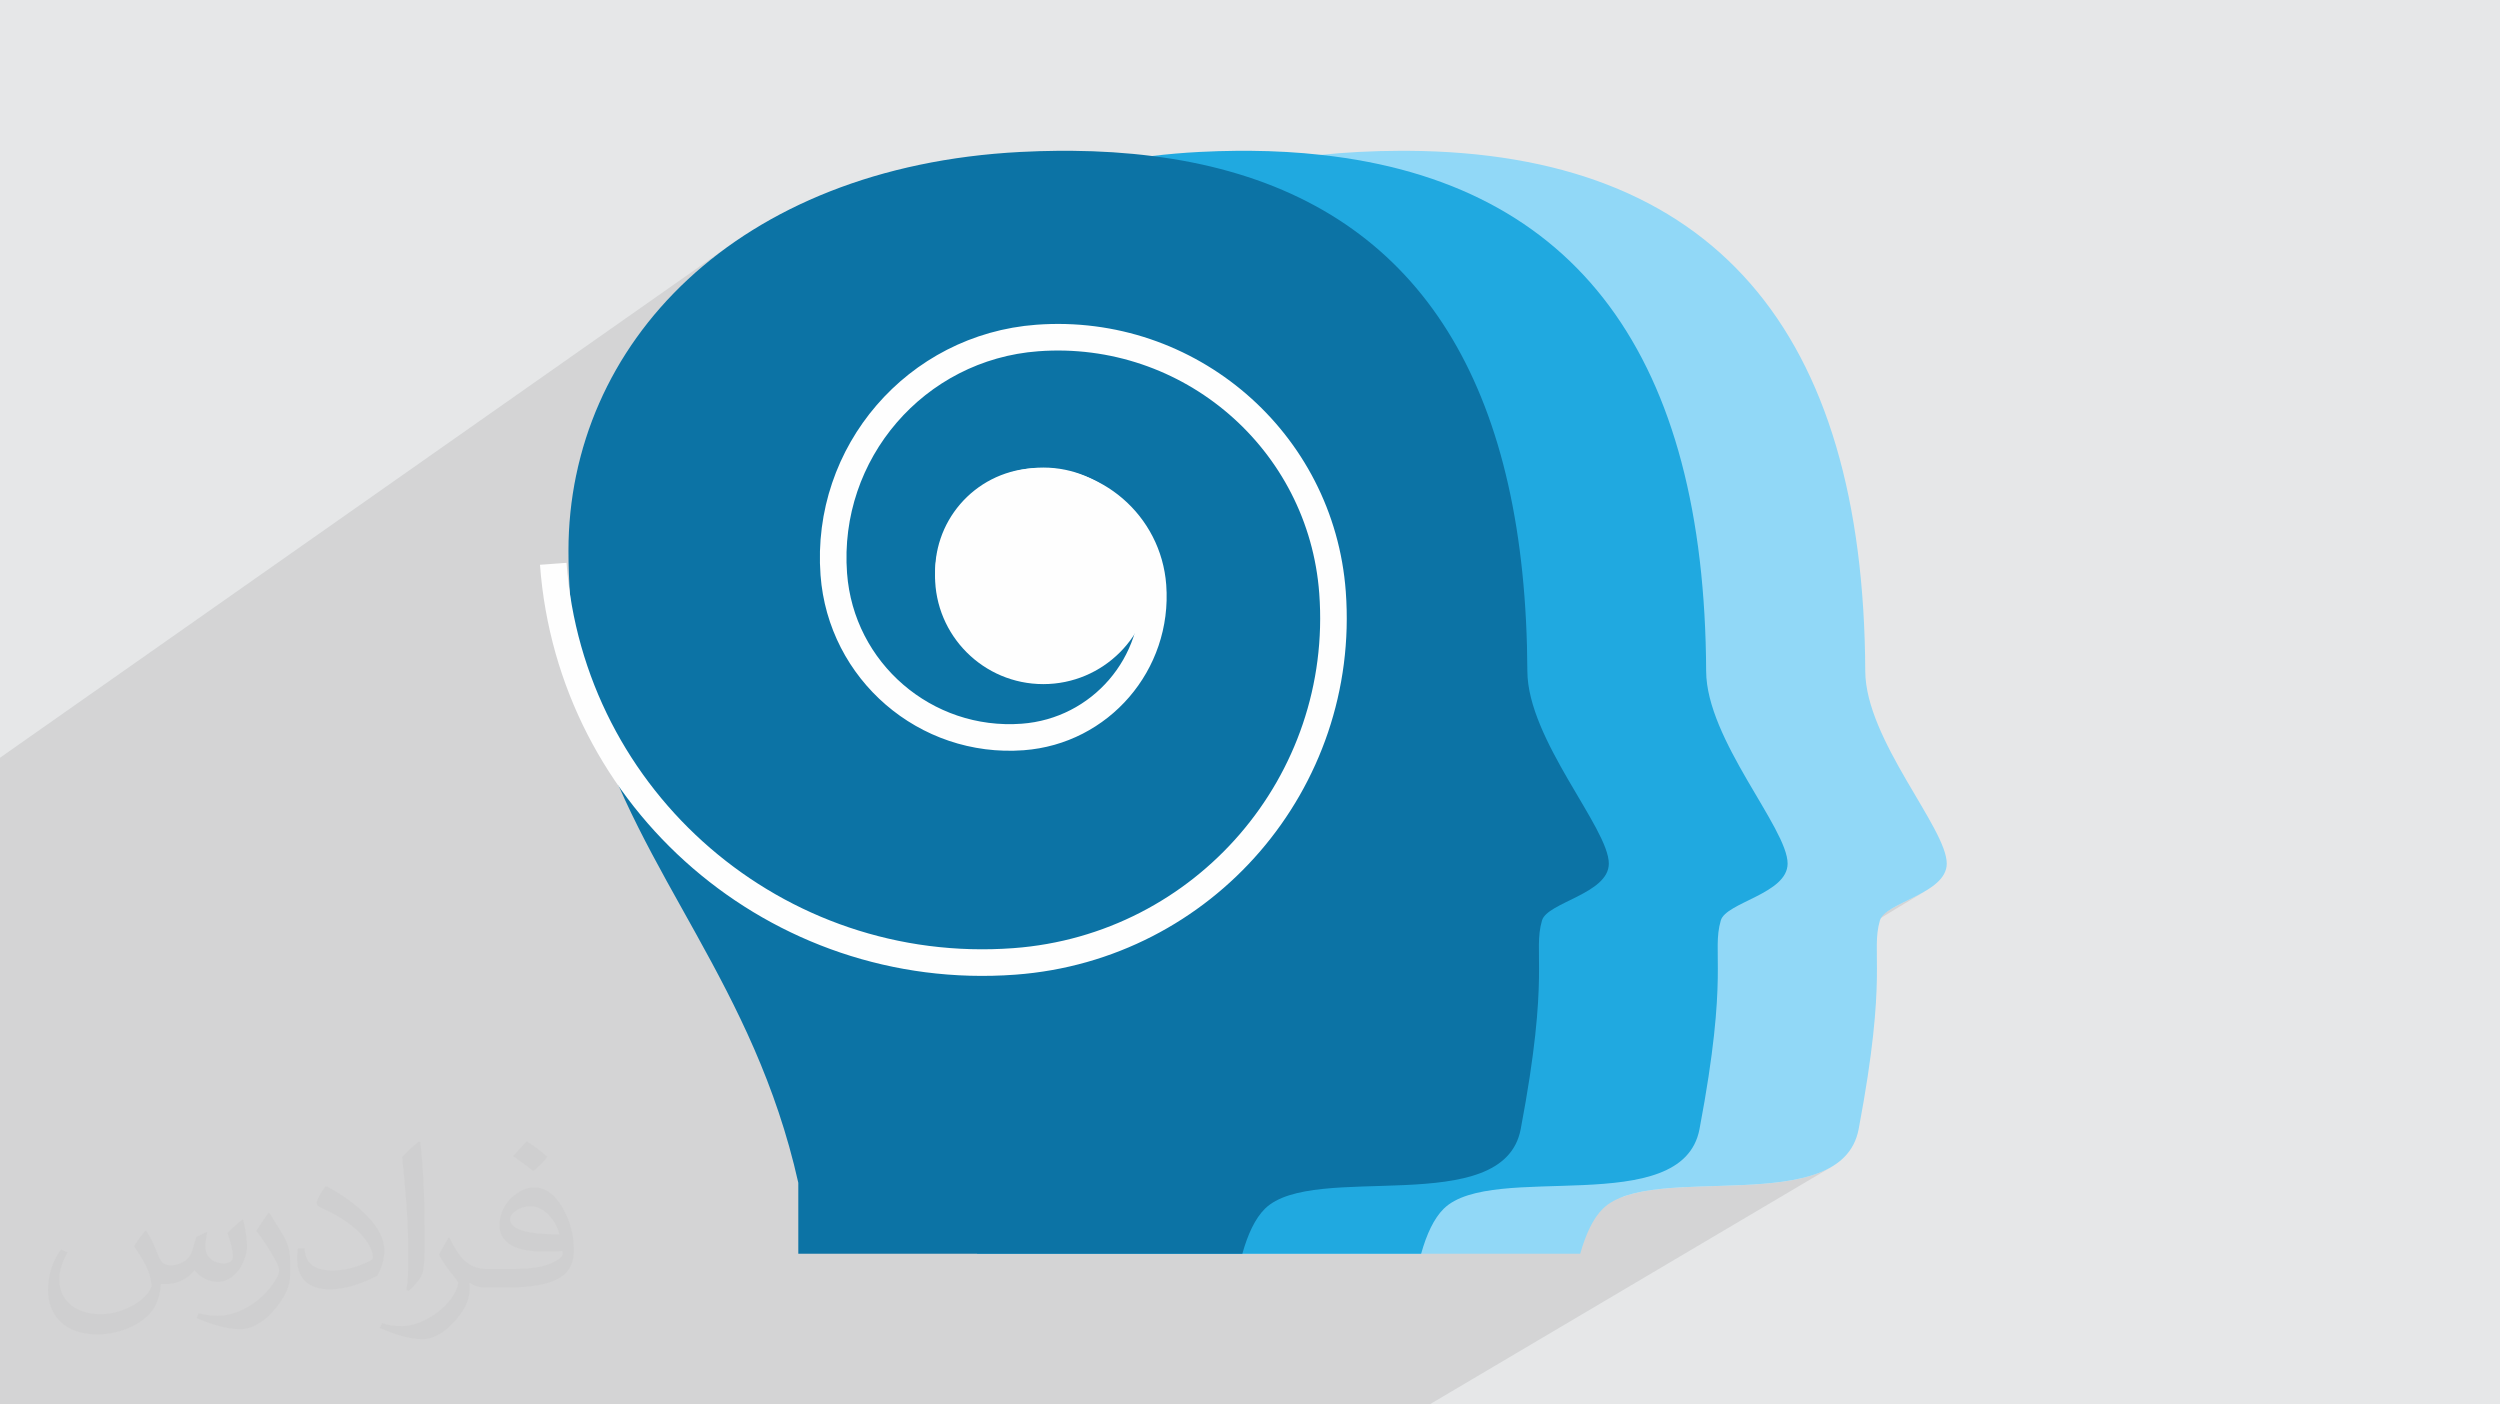
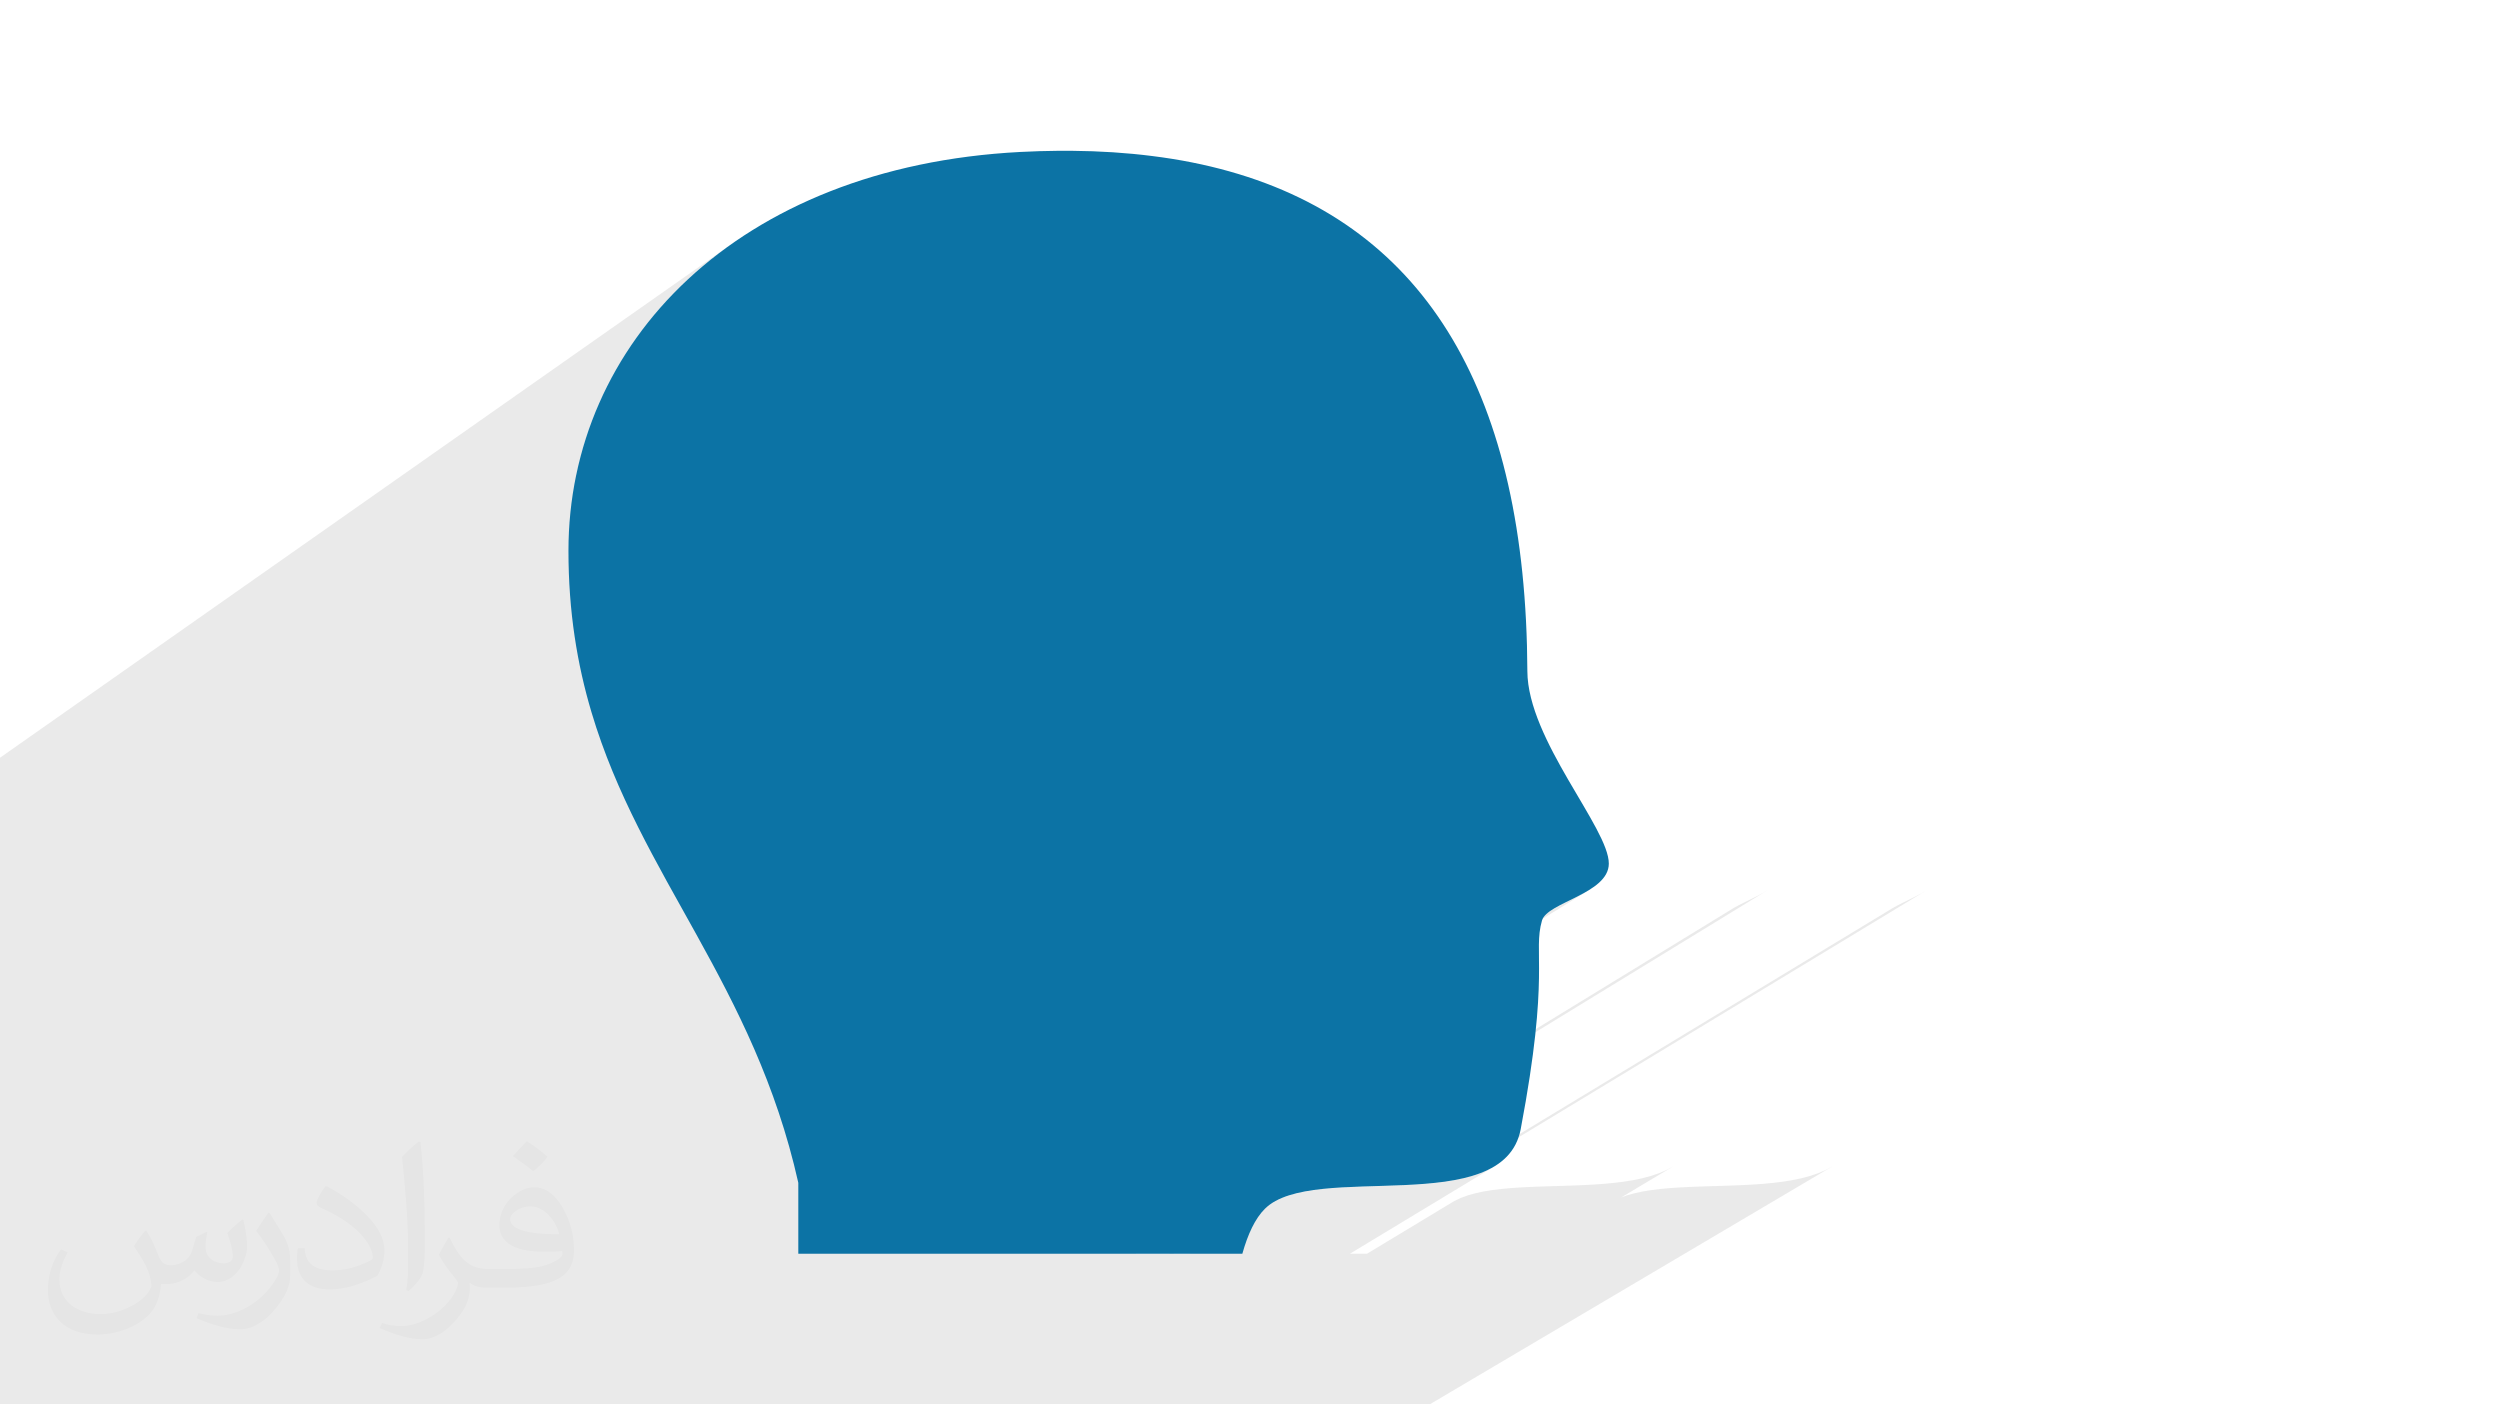
<svg xmlns="http://www.w3.org/2000/svg" xml:space="preserve" width="94.192mm" height="52.917mm" version="1.1" style="shape-rendering:geometricPrecision; text-rendering:geometricPrecision; image-rendering:optimizeQuality; fill-rule:evenodd; clip-rule:evenodd" viewBox="0 0 9419.16 5291.66">
  <defs>
    <style type="text/css">
   
    .str0 {stroke:#FEFEFE;stroke-width:100.2;stroke-miterlimit:10}
    .fil6 {fill:none;fill-rule:nonzero}
    .fil0 {fill:#E6E7E8}
    .fil7 {fill:#FEFEFE;fill-rule:nonzero}
    .fil3 {fill:#91D8F7;fill-rule:nonzero}
    .fil5 {fill:#0C73A5;fill-rule:nonzero}
    .fil4 {fill:#20A9E0;fill-rule:nonzero}
    .fil2 {fill:#373435;fill-opacity:0.031}
    .fil1 {fill:#373435;fill-opacity:0.102}
   
  </style>
  </defs>
  <g id="Layer_x0020_1">
-     <polygon class="fil0" points="-0,0 9419.16,0 9419.16,5291.66 -0,5291.66 " />
    <path class="fil1" d="M313.38 5291.66l-193.65 0 -112.65 0 -7.08 0 0 -59.04 0 -165.09 0 -37.94 0 -6 0 -455.8 0 -143.41 0 -22.83 0 -27.07 0 -3.54 0 -47.2 0 -43.35 0 -91.01 0 -200.16 0 -54.79 0 -113.26 0 -12.72 0 -125.7 0 -123.88 0 -8.94 0 -252.19 0 -442.9 2770.09 -1945.11 -62.47 45.29 -59.4 47.58 -56.3 49.8 -53.17 51.93 -49.99 53.95 -46.79 55.89 -43.55 57.73 -40.27 59.5 -36.96 61.15 -33.6 62.73 -30.23 64.21 -26.8 65.59 -23.34 66.9 -19.85 68.1 -16.32 69.21 -0.62 3.42 1264.86 -877.09 -58.63 42.94 -55.9 44.99 -53.14 46.96 -50.36 48.85 -47.53 50.66 -44.69 52.4 -41.81 54.06 -38.9 55.65 -35.96 57.15 -32.99 58.58 -30 59.94 -26.96 61.21 -23.9 62.42 -20.82 63.53 -12.47 45.51 1199.51 -822.64 -32.17 22.13 -31.4 22.72 -30.63 23.32 -29.86 23.89 -29.07 24.45 -28.29 25 -27.5 25.55 -26.71 26.08 -25.9 26.59 -25.11 27.1 -24.29 27.6 -23.49 28.08 -22.66 28.55 -21.85 29.01 -21.02 29.45 -20.19 29.9 -19.35 30.32 -0.12 0.2 6.18 -2.98 37.52 -15.87 38.48 -14.07 39.39 -12.21 40.25 -10.31 41.07 -8.33 41.82 -6.32 42.55 -4.23 53.38 -2.6 52.88 0.1 52.31 2.75 51.66 5.33 50.95 7.85 50.17 10.31 49.31 12.71 48.39 15.06 47.4 17.34 46.34 19.56 45.21 21.72 44 23.82 42.73 25.86 41.39 27.84 39.98 29.76 38.5 31.62 36.94 33.42 35.33 35.16 33.63 36.84 31.87 38.46 30.05 40.01 28.14 41.52 26.17 42.95 24.13 44.33 22.02 45.64 19.84 46.91 17.59 48.1 15.27 49.24 12.88 50.31 10.42 51.33 7.9 52.29 5.29 53.18 3.25 66.73 -0.13 66.1 -3.44 65.38 -6.66 64.57 -9.81 63.69 -12.89 62.71 -15.9 61.64 -18.82 60.49 -21.67 59.25 -24.45 57.92 -27.15 56.51 -29.78 55 -32.33 53.42 -34.8 51.74 -37.2 49.97 -39.53 48.12 -41.77 46.18 -43.95 44.16 -46.05 42.04 -48.07 39.84 -50.02 37.55 -51.89 35.18 -435.28 276.57 2.28 4.36 12.32 23.84 12.24 23.99 12.15 24.15 12.04 24.32 11.95 24.5 11.82 24.69 11.71 24.89 11.57 25.1 11.43 25.32 11.28 25.54 11.13 25.77 10.95 26.02 10.79 26.27 10.6 26.54 10.41 26.8 10.22 27.09 10 27.37 9.79 27.68 9.57 27.98 9.33 28.29 9.09 28.62 8.84 28.96 8.59 29.3 8.31 29.65 8.05 30.01 7.76 30.39 2.63 10.85 1588.29 -983.57 19.45 -10.76 21.17 -10.76 22.24 -10.95 22.67 -11.29 22.45 -11.83 21.57 -12.53 -1715.36 1061.89 2.36 9.71 7.17 31.15 0 267.24 122.5 0 2127.39 -1301.87 19.45 -10.76 21.17 -10.76 22.24 -10.95 22.67 -11.29 22.45 -11.83 21.57 -12.53 -2239.42 1369.99 59.85 0 325.1 -198.67 24.23 -11.57 26.71 -9.73 28.97 -8.08 31.02 -6.6 32.84 -5.3 34.45 -4.19 35.85 -3.24 37.01 -2.47 37.98 -1.89 38.72 -1.47 39.25 -1.24 39.55 -1.19 39.64 -1.3 39.51 -1.61 39.17 -2.08 38.61 -2.73 37.84 -3.56 17.81 -2.21 1705.32 -1032.74 19.46 -10.76 21.18 -10.76 22.25 -10.95 22.68 -11.29 22.45 -11.83 21.57 -12.53 -1813.92 1098.18 33.66 -5.43 34.19 -7.12 32.55 -8.66 30.69 -10.37 28.6 -12.27 26.31 -14.34 -545.95 330 64.35 0 329.06 -198.67 24.23 -11.57 26.71 -9.73 28.97 -8.08 31.02 -6.6 32.84 -5.3 34.45 -4.19 35.85 -3.24 37.01 -2.47 37.98 -1.89 38.72 -1.47 39.25 -1.24 39.55 -1.19 39.64 -1.3 39.51 -1.61 39.17 -2.08 38.61 -2.73 37.84 -3.56 36.83 -4.57 35.63 -5.75 34.19 -7.12 32.55 -8.66 30.69 -10.37 28.6 -12.27 26.31 -14.34 -197.53 117.98 21.84 -7.95 28.98 -8.08 31.02 -6.6 32.85 -5.3 34.46 -4.19 35.86 -3.24 37.02 -2.47 37.99 -1.89 38.72 -1.47 39.25 -1.24 39.56 -1.19 39.64 -1.3 39.52 -1.61 39.17 -2.08 38.62 -2.73 37.83 -3.56 36.84 -4.57 35.63 -5.75 34.19 -7.12 32.55 -8.66 30.69 -10.37 28.61 -12.27 26.31 -14.34 -1519.53 898.14 -386.54 0 -197.23 0 -6.62 0 -385.49 0 -200.43 0 -63.26 0 -87.51 0 -16.16 0 -294.87 0 -196.55 0 -58.83 0 -17.23 0 -120.43 0 -424.99 0 -73.68 0 -18.46 0 -72.36 0 -420.34 0 -241.9 0 -415.13 0 -205.54 0 -179.57 0 -94.24 0 -522.27 0 -372.79 0zm3307.87 -3944.09l-0.72 0.49 0.01 0 0.71 -0.49z" />
    <path class="fil2" d="M550.85 4636.82c17.98,27.25 29.64,53.44 41.02,82.55 8.46,16.94 12.95,48.16 52.65,48.16 11.63,0 28.32,-3.43 43.13,-11.63 16.66,-8.74 29.36,-21.97 35.99,-42.06l15.87 -53.44 38.63 -19.05 2.64 2.64c-5.28,20.12 -6.6,39.42 -6.6,54.51 0,44.7 38.63,61.65 69.32,61.65 17.98,0 34.14,-8.74 34.14,-25.15 0,-21.16 -8.99,-57.15 -20.65,-89.43 17.98,-17.98 35.99,-35.99 56.62,-50.55l3.17 1.6c8.99,38.1 14.02,75.67 14.02,100.81 0,24.61 -10.85,51.87 -19.84,69.6 -18.52,34.92 -51.33,62.71 -91.01,62.71 -30.15,0 -63.75,-15.09 -86.79,-43.13l-1.32 0c-21.69,27 -55.3,51.33 -109.02,51.33l-16.66 0c-2.64,35.46 -10.31,60.58 -21.97,83.08 -32,62.43 -127,106.63 -216.43,106.63 -124.36,0 -186.79,-71.7 -186.79,-167.21 0,-59 19.3,-113.77 48.95,-152.65l24.33 10.06c-18.52,35.46 -30.96,68.78 -30.96,101.6 0,89.43 72.77,132.03 156.64,132.03 77.8,0 174.09,-49.48 191.57,-106.88 -6.6,-62.71 -30.15,-92.07 -66.14,-149.22 10.85,-19.05 24.87,-38.1 42.34,-58.47l3.17 0 0 0 0 0 -0.02 -0.09zm1434.31 -336.55c26.19,16.41 51.87,35.71 76.99,57.94 -14.02,19.84 -31.5,37.85 -53.19,53.72 -25.15,-20.37 -50.27,-37.85 -75.95,-56.36 17.45,-19.58 34.67,-38.35 52.12,-55.3l0 0 0 0 0 0 0 0 0 0 0.03 0zm13.49 244.48c-42.34,0 -76.99,27.79 -76.99,48.41 0,44.2 84.66,57.94 186,57.4 -12.7,-51.87 -57.15,-105.84 -109.02,-105.84l0.01 0.03zm-95 236.55c55.04,0 103.2,-1.6 139.95,-10.85 41.02,-10.31 75.67,-30.96 75.67,-45.24 0,-3.71 0,-8.2 -1.32,-11.91 -23.01,2.11 -49.48,2.11 -72.49,2.11 -74.6,0 -131.75,-16.94 -154.25,-58.75 -5.56,-11.63 -9.52,-24.61 -9.52,-39.42 0,-40.49 17.45,-79.91 48.16,-107.16 25.65,-22.48 53.97,-36.5 82.8,-36.5 52.12,0 93.65,41.81 122.76,107.7 15.87,35.99 26.72,77.52 26.72,129.92 0,34.92 -9.52,64.29 -31.22,85.98 -40.49,39.17 -115.09,53.97 -229.39,53.97l-51.87 0 0 0 -13.49 0c-28.32,0 -48.69,-5.03 -64.82,-17.45l-2.64 0c0.79,6.6 1.32,12.95 1.32,19.05 0,25.65 -8.46,58.47 -25.65,84.66 -50.8,75.41 -105.84,108.2 -153.47,108.2 -48.16,0 -107.16,-18.52 -160.35,-42.6l9.52 -18.52c17.2,7.14 41.02,11.91 73.81,11.91 85.98,0 198.96,-82.55 212.98,-163.25 -3.17,-6.6 -8.99,-15.34 -17.2,-24.61 -25.15,-29.9 -41.02,-54.76 -55.83,-80.95 12.7,-25.15 24.33,-45.24 35.18,-63.5l4.5 -0.53c36.78,74.88 70.1,117.73 144.45,117.73l11.63 0 0 0 53.97 0 0 0 0 0 0 0 0 0 0 0 0.09 0.01zm-372.54 79.12c6.35,-34.39 6.88,-73.02 6.88,-109.02l0 -53.44c0,-99.75 -12.7,-244.73 -23.01,-339.19 17.98,-19.3 43.13,-42.06 62.97,-57.4l5.82 1.6c13.49,118.8 16.66,256.39 16.66,383.64 0,33.35 -1.32,65.89 -4.5,89.69 -1.85,30.15 -19.3,52.91 -56.62,87.83l-8.2 -3.71zm-383.38 -157.43c1.85,46.84 24.87,83.62 105.31,83.62 50.01,0 92.33,-12.95 139.17,-35.18 8.46,-3.71 12.95,-8.74 12.95,-12.95 0,-29.36 -22.48,-68.25 -60.32,-103.71 -36.78,-33.35 -85.47,-62.71 -130.96,-82.3 -15.62,-6.6 -20.65,-13.49 -20.65,-20.12 0,-13.49 17.98,-41.81 32.82,-62.18l5.03 -0.53c52.12,27.25 110.34,67.74 153.47,112.7 39.17,41.53 63.5,83.62 63.5,129.39 0,33.86 -10.31,65.61 -27,95.25 -57.15,28.83 -118.01,50.8 -178.33,50.8 -73.28,0 -123.29,-34.39 -123.29,-115.09 0,-8.74 0,-22.22 3.17,-39.7l25.15 0 0 0 0 0 0 0 0 0 0 0 -0.02 0zm-132.57 -133.1l45.52 73.56c16.66,27.25 32.28,56.9 32.28,103.71l0 59.79c0,48.41 -30.96,100.28 -80.95,151.61 -39.17,34.67 -73.81,49.48 -105.84,49.48 -47.62,0 -102.13,-14.81 -165.1,-41.81l7.14 -18.52c19.84,5.28 42.85,9.78 71.17,9.78 90.5,-0.53 183.08,-66.67 225.42,-147.37 5.03,-9.27 6.88,-17.98 6.88,-24.08 0,-9.27 -5.03,-19.58 -8.99,-28.83 -23.01,-43.38 -48.69,-83.08 -76.99,-119.86 14.81,-23.29 29.64,-45.77 45.77,-68l3.71 0.53 0 0 0 0 0 0 0 0 0 0 -0.02 0.01z" />
    <g id="_1706160665808">
-       <path class="fil3" d="M7334.71 3253.91c-0.43,113.64 -232.17,145.58 -251.91,214.14 -35.09,122.1 31.47,196.67 -80.03,785.98 -64.98,342.66 -781.4,119.81 -963.9,300.14 -36.77,36.36 -64.41,95.78 -85.03,169.35l-1672.86 0 0 -267.24c-74.86,-334.39 -202.26,-600.91 -336.52,-848.97 -161.03,-297.16 -332.08,-567.98 -434.86,-897.61 -58.4,-187.23 -94.75,-393.35 -94.75,-634.25 0,-261.53 71.13,-510.44 206.4,-727.88 201.97,-325.64 547.22,-580.72 1010.99,-701.8 108.79,-28.5 224.01,-49.52 345.54,-62.26 45.8,-4.87 92.47,-8.6 139.99,-11.04 53.47,-2.77 105.71,-4.13 156.91,-4.32l29.07 0c1149.28,6.79 1718.5,673.19 1723.92,1960.76 1.15,258.07 307.61,591.45 307.04,725z" />
-       <path class="fil4" d="M6735.11 3253.91c-0.44,113.64 -232.18,145.58 -251.79,214.14 -35.07,122.1 31.49,196.67 -80.16,785.98 -64.99,342.66 -781.4,119.81 -963.76,300.14 -36.78,36.36 -64.41,95.78 -85.02,169.35l-1673.01 0 0 -267.24c-77.15,-344.82 -210.28,-617.36 -349.12,-872 -248.92,-456.33 -516.87,-854.84 -516.87,-1508.83 0,-735.61 563.26,-1371.42 1525.29,-1487.66 57.68,-7 116.94,-12.15 177.49,-15.32 48.51,-2.49 96.07,-3.94 142.7,-4.32l50.18 0c92.71,0.77 181.62,5.87 266.74,15.36 966.19,106.06 1445.42,764.51 1450.43,1945.4 1.14,258.07 307.48,591.45 306.9,725z" />
      <path class="fil5" d="M6061.49 3253.91c-0.43,113.64 -232.17,145.58 -251.78,214.14 -35.07,122.1 31.49,196.67 -80.16,785.98 -64.99,342.66 -781.4,119.81 -963.76,300.14 -36.78,36.36 -64.41,95.78 -85.02,169.35l-1673.02 0 0 -267.24c-167.03,-745.91 -594.88,-1153.56 -779.24,-1772.92 -53.68,-180.23 -86.74,-378.32 -86.74,-607.91 0,-779.69 632.81,-1447.44 1702.78,-1502.98 48.3,-2.49 95.67,-3.93 142.12,-4.32l51.68 0c105.69,0.91 206.46,7.43 302.32,19.64 102.92,12.74 200.1,32.2 291.57,57.98 746.62,209.99 1118.06,844.53 1122.36,1883.14 1.14,258.07 307.46,591.45 306.89,725z" />
-       <path class="fil6 str0" d="M2084.44 2124.23c66.15,893.5 844.1,1564.18 1737.6,1498.01 714.8,-52.92 1251.36,-675.27 1198.42,-1390.07 -42.35,-571.84 -540.22,-1001.09 -1112.07,-958.72 -457.47,33.87 -800.87,432.14 -766.99,889.64 27.1,365.97 345.76,640.68 711.72,613.6 292.79,-21.69 512.57,-276.61 490.88,-569.4 -17.35,-234.21 -221.29,-410.03 -455.51,-392.68 -187.37,13.87 -328.03,177 -314.16,364.4" />
-       <path class="fil7" d="M4338.78 2169.53c0,225.31 -182.65,407.95 -407.95,407.95 -225.29,0 -407.95,-182.64 -407.95,-407.95 0,-225.3 182.66,-407.94 407.95,-407.94 225.3,0 407.95,182.64 407.95,407.94z" />
    </g>
  </g>
</svg>